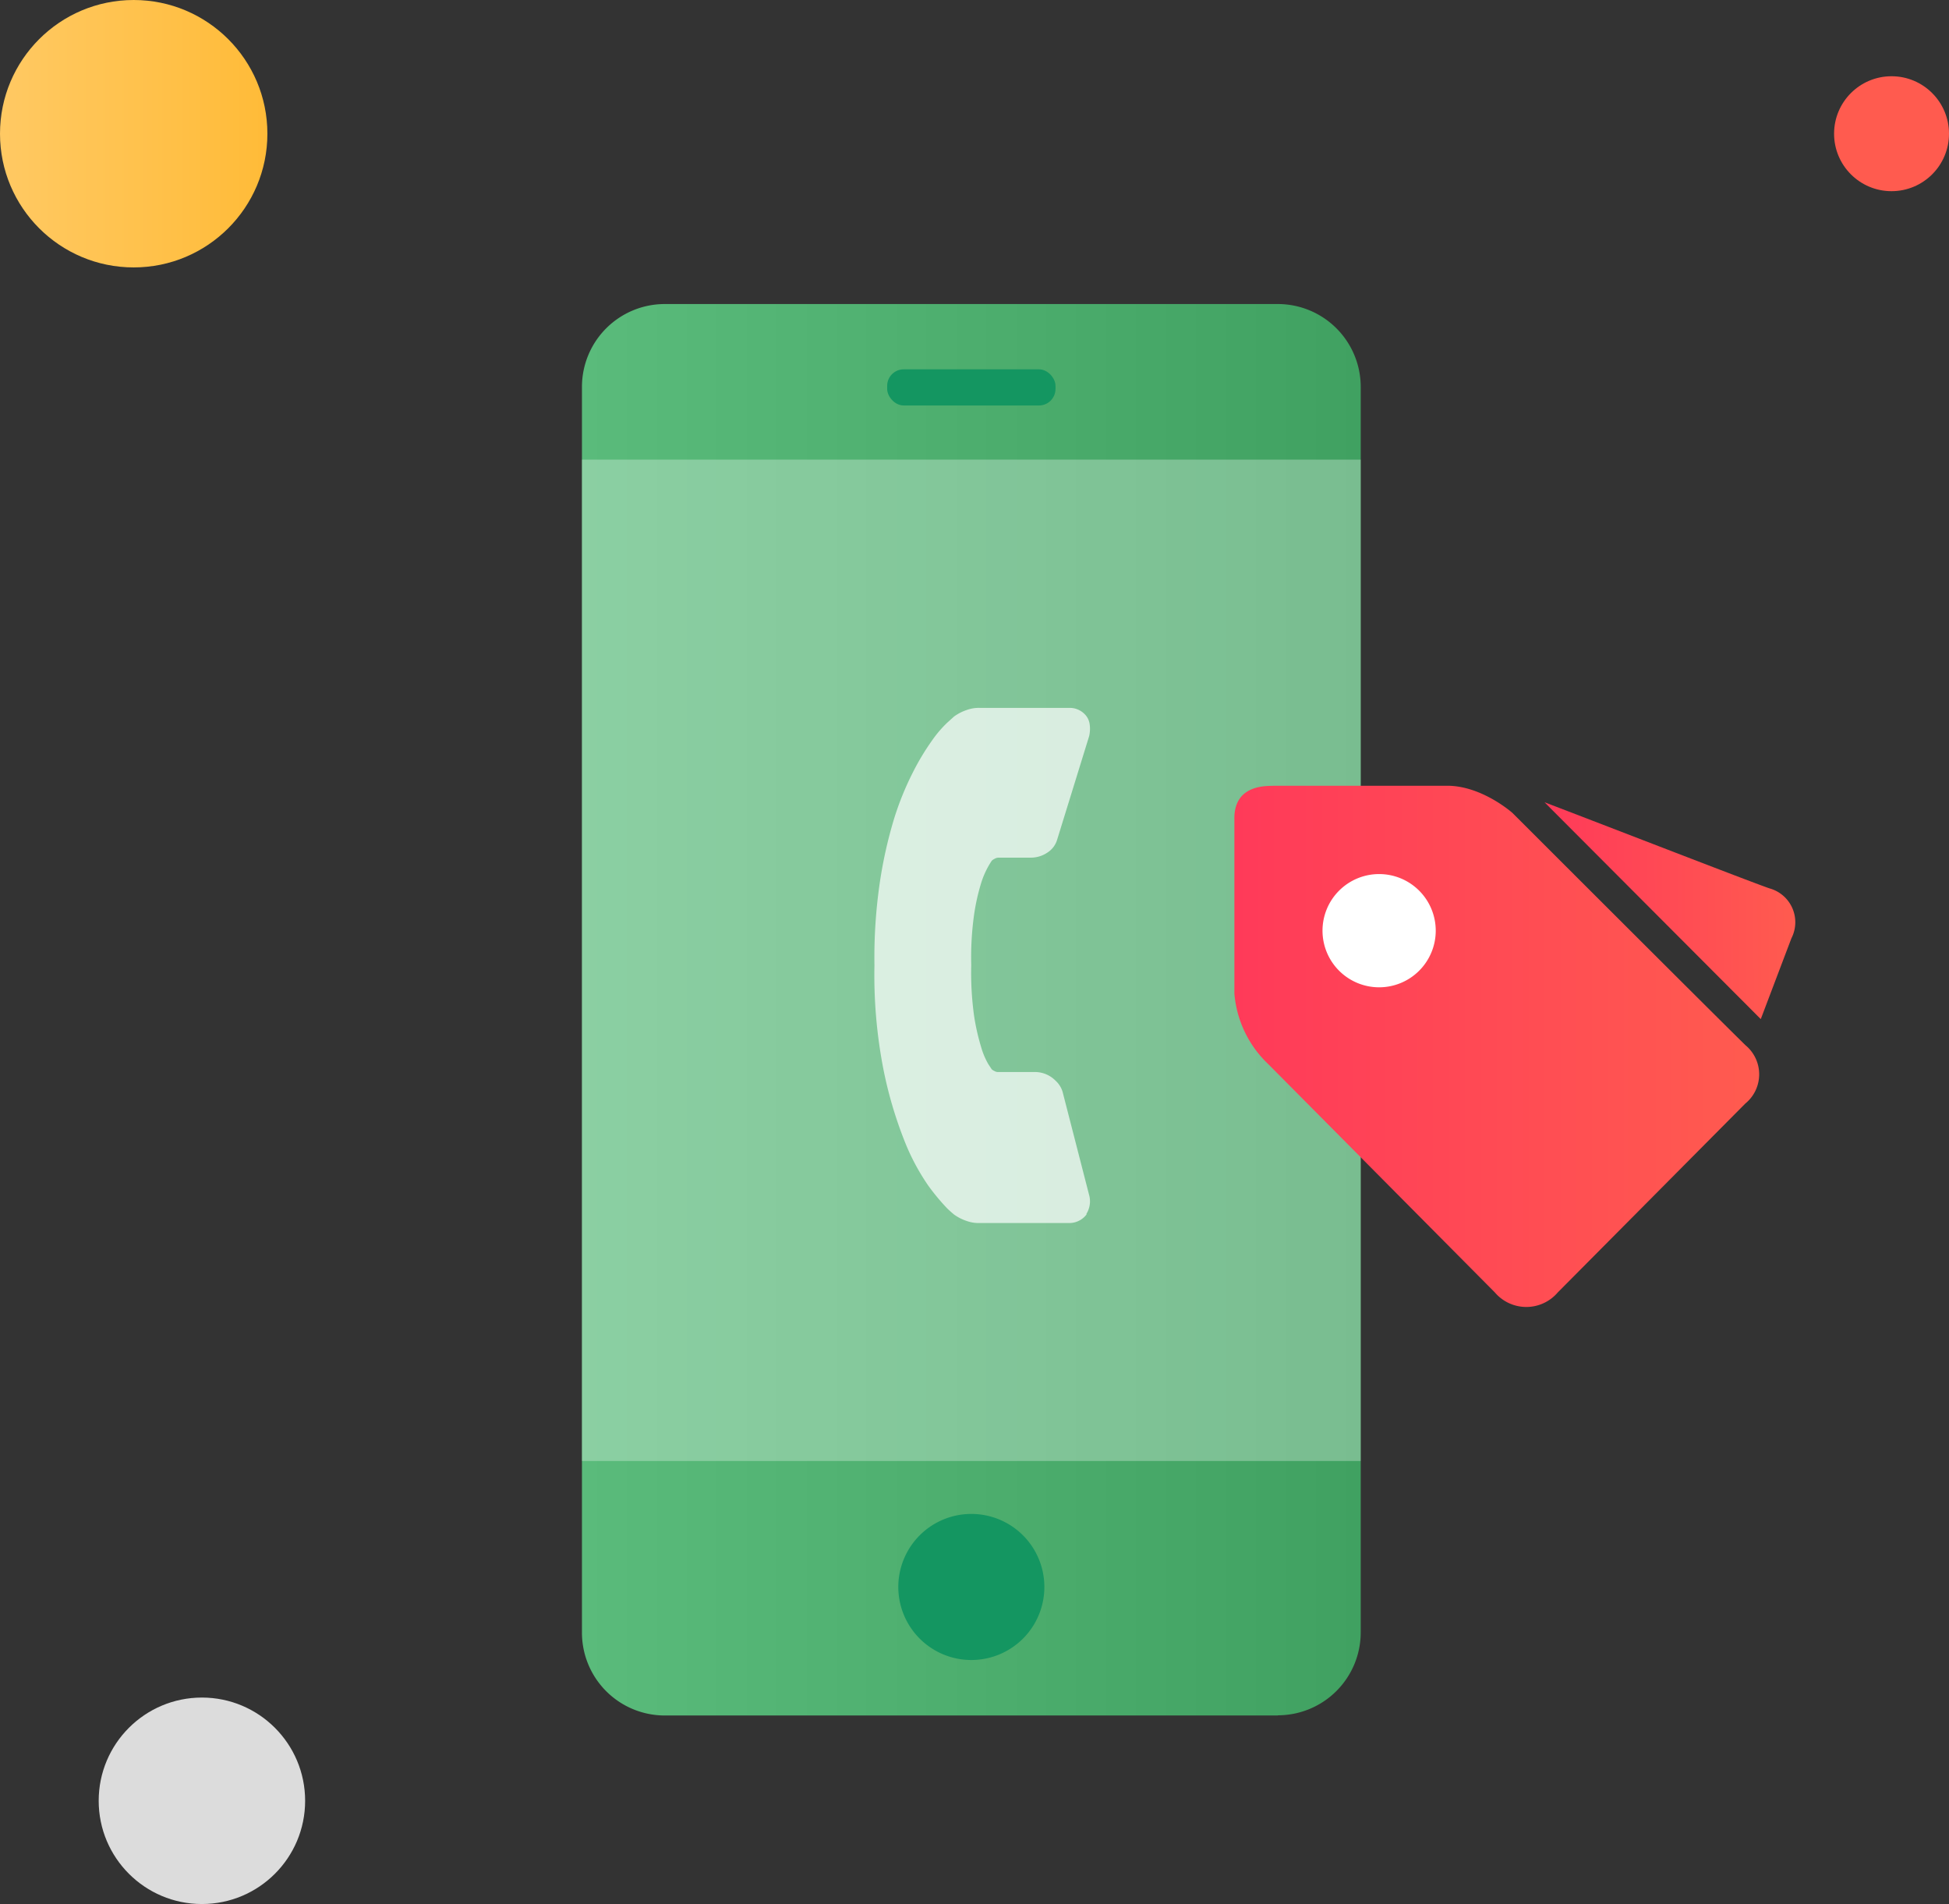
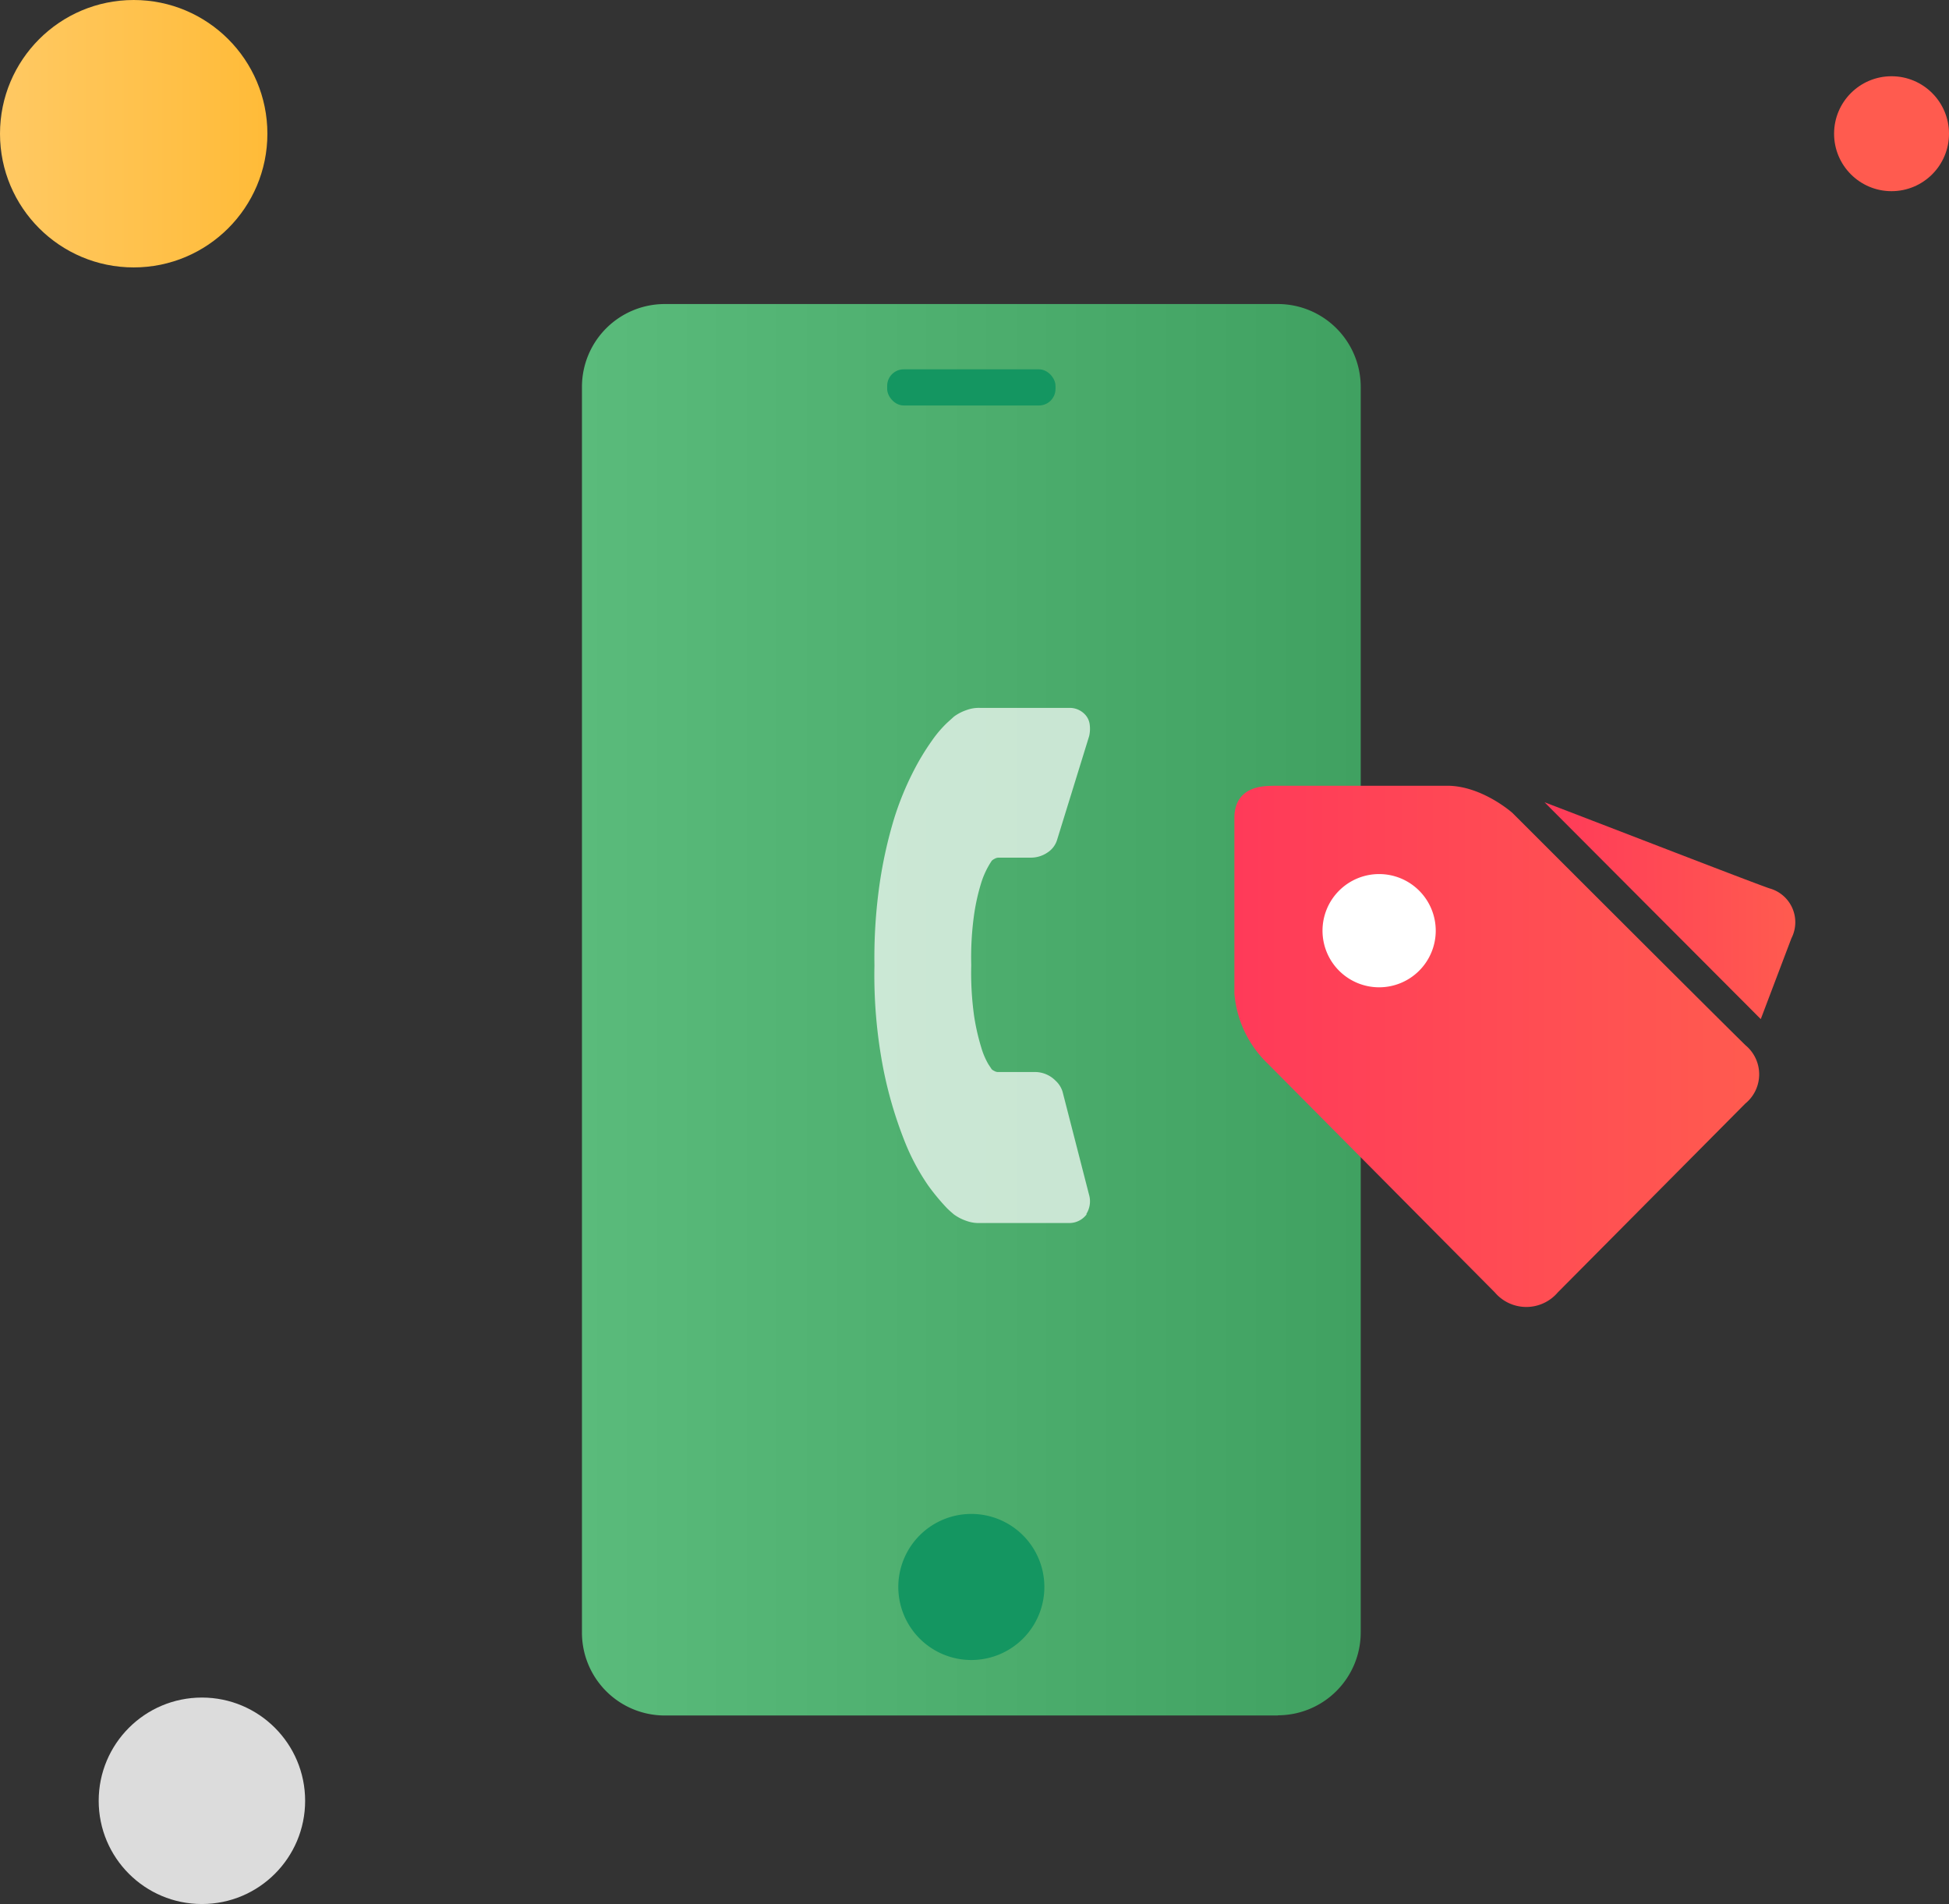
<svg xmlns="http://www.w3.org/2000/svg" xmlns:xlink="http://www.w3.org/1999/xlink" viewBox="0 0 206.57 201.78">
  <rect x="0" y="0" width="206.57" height="201.78" fill="#333333" stroke="none" />
  <defs>
    <style>.cls-1{fill:#dcdcdc;}.cls-2{fill:#ff5b4f;}.cls-3{fill:url(#linear-gradient);}.cls-4{fill:url(#linear-gradient-2);}.cls-5{fill:#149661;}.cls-10,.cls-6,.cls-7{fill:#fff;}.cls-6{opacity:0.3;}.cls-8{fill:url(#linear-gradient-3);}.cls-9{fill:url(#linear-gradient-4);}.cls-10{opacity:0.7;}</style>
    <linearGradient id="linear-gradient" y1="14.17" x2="28.35" y2="14.17" gradientUnits="userSpaceOnUse">
      <stop offset="0" stop-color="#ffc963" />
      <stop offset="1" stop-color="#ffbb38" />
    </linearGradient>
    <linearGradient id="linear-gradient-2" x1="61.68" y1="107.01" x2="144.22" y2="107.01" gradientUnits="userSpaceOnUse">
      <stop offset="0" stop-color="#5abb7b" />
      <stop offset="1" stop-color="#40a161" />
    </linearGradient>
    <linearGradient id="linear-gradient-3" x1="130.84" y1="110.91" x2="186.46" y2="110.91" gradientUnits="userSpaceOnUse">
      <stop offset="0" stop-color="#ff3a59" />
      <stop offset="1" stop-color="#ff5b4f" />
    </linearGradient>
    <linearGradient id="linear-gradient-4" x1="163.8" y1="96.46" x2="190.3" y2="96.46" gradientTransform="translate(-0.6 1.07) rotate(-0.33)" xlink:href="#linear-gradient-3" />
  </defs>
  <title>Call Tagging</title>
  <g id="Layer_2" data-name="Layer 2">
    <g id="Layer_1-2" data-name="Layer 1">
      <circle class="cls-1" cx="21.4" cy="190.84" r="10.94" />
      <circle class="cls-2" cx="200.48" cy="14.17" r="6.09" />
      <circle class="cls-3" cx="14.17" cy="14.17" r="14.17" />
      <path class="cls-4" d="M135.43,181.8h-65A8.78,8.78,0,0,1,61.68,173V41a8.78,8.78,0,0,1,8.78-8.78h65A8.79,8.79,0,0,1,144.22,41V173a8.79,8.79,0,0,1-8.79,8.78Zm0,0" />
      <path class="cls-5" d="M110.69,168.17a7.74,7.74,0,1,1-7.73-7.73,7.74,7.74,0,0,1,7.73,7.73Zm0,0" />
-       <rect class="cls-6" x="61.68" y="48.71" width="82.54" height="106.12" />
      <rect class="cls-5" x="94.03" y="39.14" width="17.84" height="3.83" rx="1.75" ry="1.75" />
      <circle class="cls-7" cx="146.55" cy="99.39" r="12.1" />
      <path class="cls-8" d="M185,110.77c-3.38-3.31-24.7-24.62-24.7-24.62s-3.23-2.88-6.91-2.88H135c-.32.07-4.26-.37-4.17,3.57V105.3a11.61,11.61,0,0,0,3.6,7.48l24,24.18a4.38,4.38,0,0,0,6.68,0l19.86-20A4,4,0,0,0,185,110.77Zm-38.83-6.14a6,6,0,1,1,6-6A6,6,0,0,1,146.13,104.63Z" />
      <path class="cls-9" d="M186.62,108l3.25-8.57a3.72,3.72,0,0,0-2.35-5.29c-2.81-1-15.66-6-23.82-9.12Z" />
      <path class="cls-10" d="M115.17,128.69a2.29,2.29,0,0,1-1.91.92l-9.4,0a3.76,3.76,0,0,1-1.44-.23,4.88,4.88,0,0,1-1.33-.69l-.23-.2q-.19-.16-.48-.44a23.14,23.14,0,0,1-2-2.41,23.39,23.39,0,0,1-2.55-4.82,43.82,43.82,0,0,1-2.23-7.66,52.18,52.18,0,0,1-.92-10.85,55,55,0,0,1,.57-8.79,47.14,47.14,0,0,1,1.51-6.75,31.41,31.41,0,0,1,2-4.93,25.79,25.79,0,0,1,2-3.33,12.4,12.4,0,0,1,1.61-1.9l.74-.67a4.87,4.87,0,0,1,1.33-.69,3.75,3.75,0,0,1,1.44-.23h9.43a2.21,2.21,0,0,1,1.63.64,1.87,1.87,0,0,1,.55,1.08,3.49,3.49,0,0,1-.05,1.26l-3.4,11A2.44,2.44,0,0,1,111,90.36a3.12,3.12,0,0,1-1.74.53h-3.47a.84.84,0,0,0-.35.11,1.24,1.24,0,0,0-.32.21A9,9,0,0,0,104,93.55a22.1,22.1,0,0,0-.76,3.39,32.58,32.58,0,0,0-.3,5.34,33.19,33.19,0,0,0,.3,5.37A23.15,23.15,0,0,0,104,111a7.82,7.82,0,0,0,.76,1.79l.35.53a1.2,1.2,0,0,0,.28.18.83.83,0,0,0,.35.11l4.08,0a3.07,3.07,0,0,1,2.06.92,2.62,2.62,0,0,1,.74,1.17l0,0,2.8,10.89a2.52,2.52,0,0,1-.28,2.06Z" />
    </g>
  </g>
</svg>